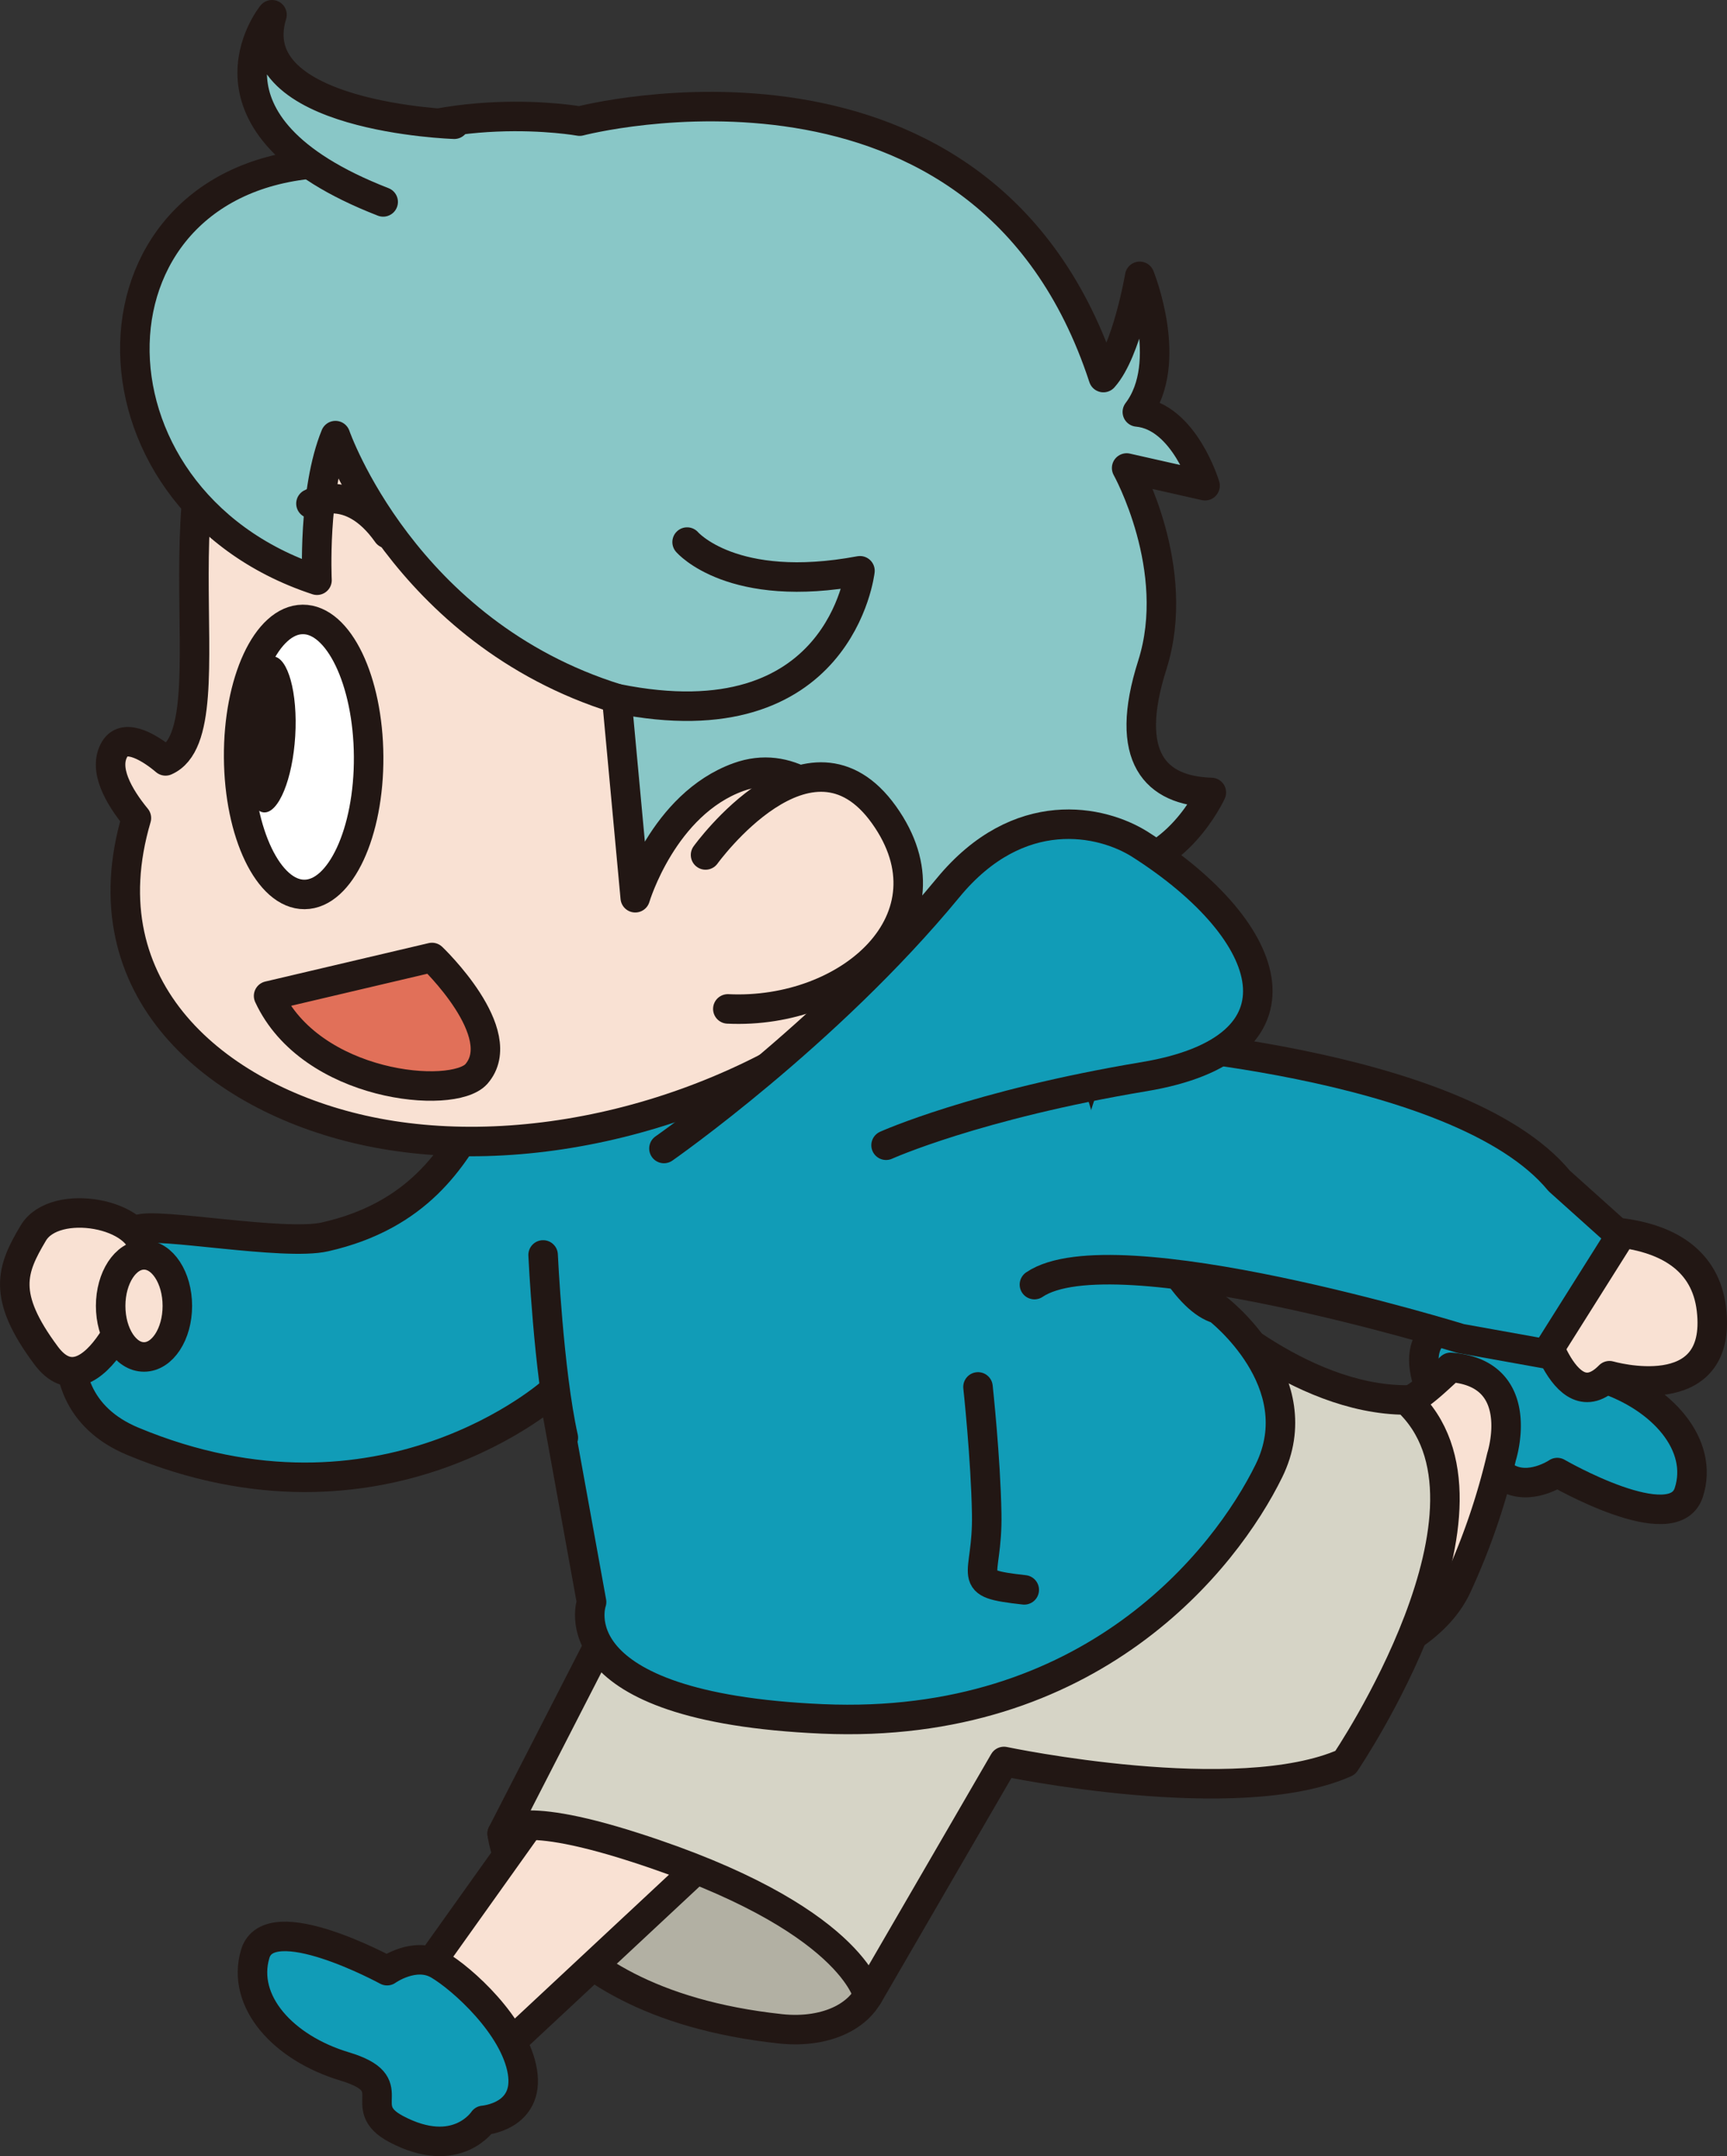
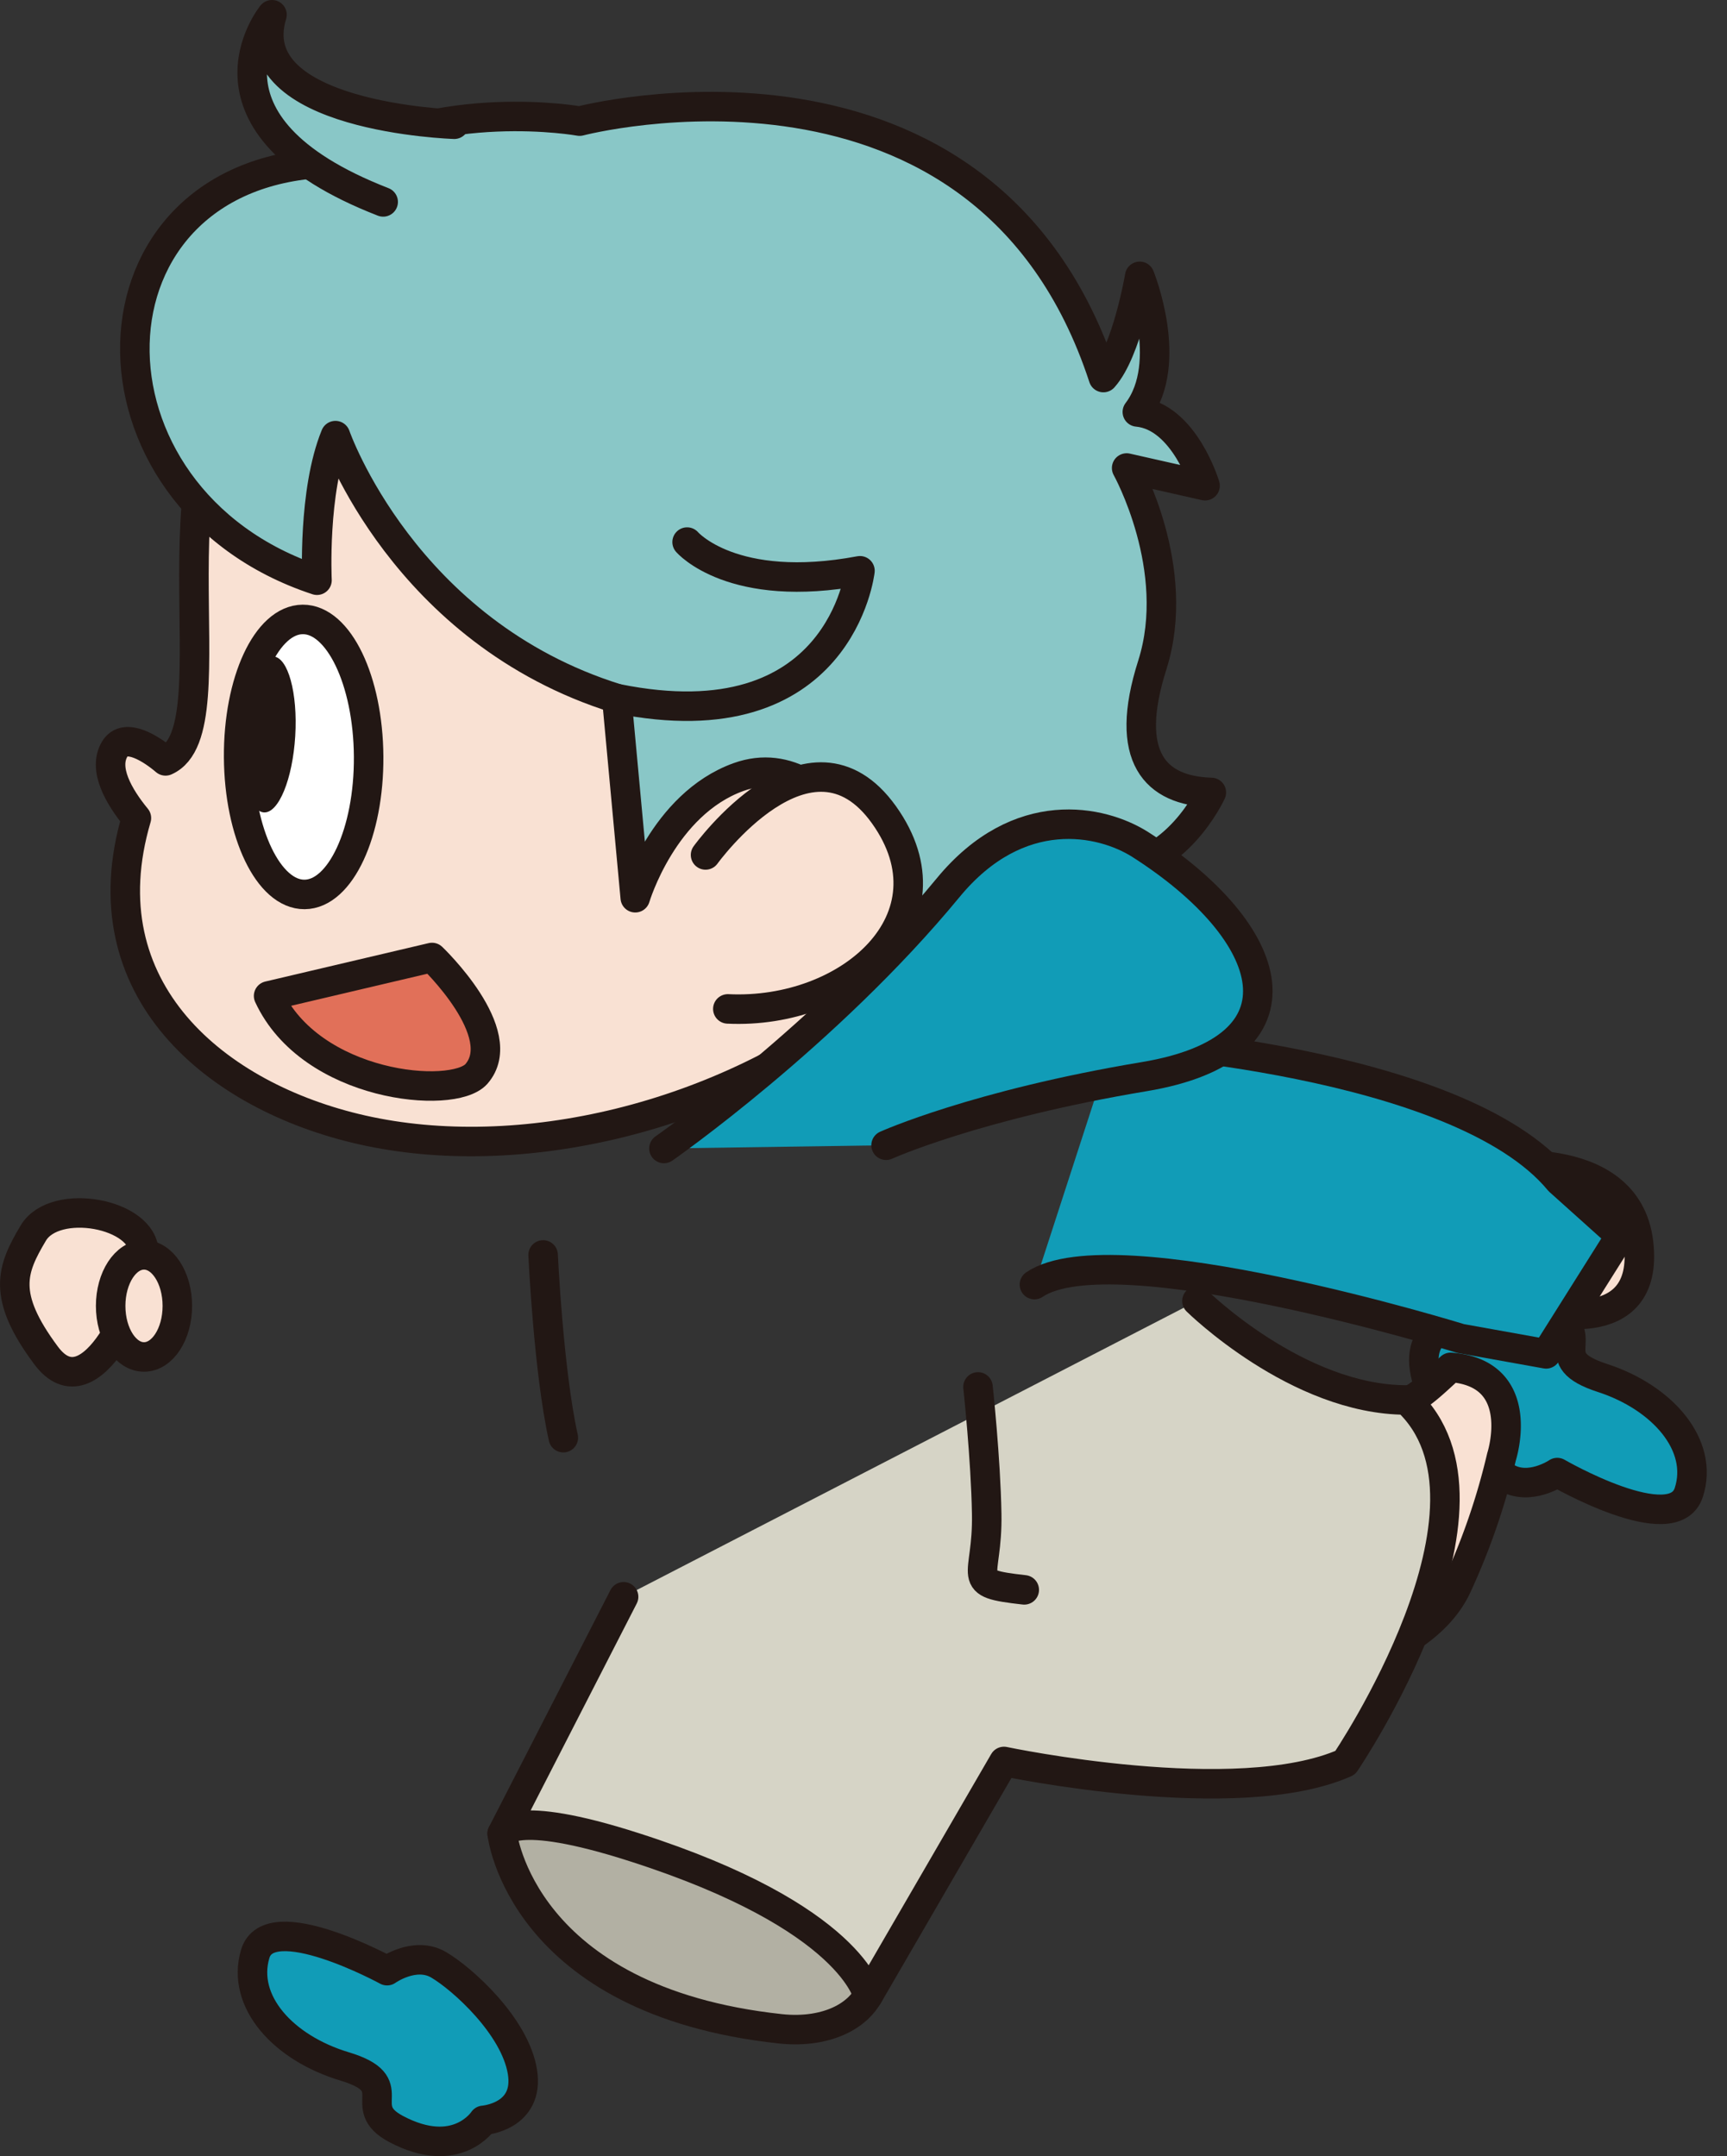
<svg xmlns="http://www.w3.org/2000/svg" viewBox="0 0 234.1 292.27">
  <rect x="0" y="0" width="234.1" height="292.27" fill="#333333" stroke="none" />
  <defs>
    <style>.cls-1{fill:#119cb7;}.cls-1,.cls-2,.cls-3,.cls-4,.cls-5,.cls-6,.cls-8,.cls-9{stroke:#221714;stroke-linecap:round;stroke-linejoin:round;stroke-width:4px;}.cls-2{fill:#b2b0a3;}.cls-3{fill:#f9e1d3;}.cls-4{fill:#d6d4c6;}.cls-5{fill:none;}.cls-6{fill:#fff;}.cls-7{fill:#221714;}.cls-8{fill:#89c7c7;}.cls-9{fill:#e17059;}</style>
  </defs>
  <title>slide_chara</title>
  <g id="レイヤー_2" data-name="レイヤー 2">
    <g id="レイヤー_6" data-name="レイヤー 6">
      <path class="cls-1" d="M198.59,179s3.71-5.45,11.86-.87c5.72,3.22-1.42,6,6.75,8.65s13.81,9.12,11.72,15.53-17.83-2.7-17.83-2.7-3.82,2.6-7,.61-10.11-8.55-11-14.73S198.59,179,198.59,179Z" />
      <path class="cls-2" d="M68.07,248.55s2.51,22.66,37.72,26.46c6.44.69,11.42-1.95,12.51-6.07,8.76-22.68-6.52-17.24-6.52-17.24l-15.7-12.93" />
-       <polyline class="cls-3" points="77.06 239.87 52.27 274.66 63.87 281.87 98.09 249.94" />
      <path class="cls-3" d="M177.79,227.15s15.41-2.65,19.75-12.23a91.18,91.18,0,0,0,6-17.46s3.67-11.3-6.9-12.11c-5.93,5.53-5.77,5.24-18.81,8.64" />
      <path class="cls-4" d="M84.53,216.45l-16.46,32.1S69.2,245,86,250.4c29.6,9.49,31.66,20.14,31.66,20.14l18.43-31.77s31.65,6.69,46.26.17c0,0,23.72-34.95,8.31-49.17-14.81,0-28.41-13.42-28.41-13.42" />
-       <path class="cls-3" d="M208.29,177.48s3.56,15.47,9.88,9c0,0,15.4,4.47,13.82-9s-20.93-10.26-20.93-10.26" />
-       <path class="cls-1" d="M75,188.54s-23.16,20.93-57,6.83c-15.15-6.31-7-25.52.79-28.71,2.38-1,19.75,2.27,25.27,1,12.65-2.86,17.32-10.75,20.59-16.48C76.67,130,121.9,127.86,121.9,127.86s26.07,4.68,27.25,19.75c0,0,7.65,27.47,15.95,29.84,0,0,12.83,9.85,6.91,21.92S147.86,234.59,111.46,233s-31.27-15.84-31.27-15.84Z" />
+       <path class="cls-3" d="M208.29,177.48c0,0,15.4,4.47,13.82-9s-20.93-10.26-20.93-10.26" />
      <path class="cls-1" d="M151,140.93s46.73,2.63,60.36,19.15l8.29,7.44-10.07,16L198,181.44s-47.12-14.55-57.78-7.31" />
      <path class="cls-5" d="M132.57,188s1.05,9.7,1.18,17.2c.17,9-3.28,9.37,5.09,10.31" />
      <path class="cls-3" d="M118.59,135.27c-20.71,16.58-48.43,22.66-69.51,17.89-19.77-4.46-37.46-19-30.59-42.27-2.38-2.9-4.56-6.65-2.94-9.35,1.44-2.4,5.14.1,6.89,1.6,9.73-4.29-4.13-43.82,14-58.53,11.86-9.64,59.52-37.11,91.8-1C173.55,94.32,118.59,135.27,118.59,135.27Z" />
      <ellipse class="cls-6" cx="41.16" cy="102.61" rx="8.81" ry="18.64" transform="translate(-0.68 0.27) rotate(-0.38)" />
      <ellipse class="cls-7" cx="36.41" cy="99.55" rx="10.59" ry="3.61" transform="translate(-65.15 129.89) rotate(-86.54)" />
      <path class="cls-8" d="M100.11,105.33c-10.25,3.69-14,16.36-14,16.36l-2.5-27c-28.91-9-38.14-35.64-38.14-35.64-3.09,7.56-2.5,19.6-2.5,19.6C9.41,67.59,10.07,23,44.88,22.06,59.66,13,78.57,16.42,78.57,16.42s54.89-14.42,71,34.76c3.19-3.55,4.92-13.72,4.92-13.72s4.76,11.7-.32,18.38c6.38.59,9.18,10,9.18,10l-10.63-2.4s7.62,13.66,3.48,26.7c-4,12.55.45,17.06,8,17.28,0,0-4.8,10.54-14.29,10.42-3.25,0-14.78,3-10.43,8.4l-17.41-2.36S113.54,100.5,100.11,105.33Z" />
      <path class="cls-3" d="M95.64,115.89s14.1-19.55,24.18-5.45-4.7,27.11-21.16,26.32" />
      <path class="cls-8" d="M61.58,16.84s-29-.9-24.71-14.84c0,0-12.1,14.8,15.07,25.37" />
      <path class="cls-9" d="M36.41,135l22.15-5.21s10.83,10.32,6,15.81C61.35,149.13,42.15,147.4,36.41,135Z" />
-       <path class="cls-5" d="M42.15,68.26s5.29-3.1,10.34,4.07" />
      <path class="cls-1" d="M90,155.68s22.08-15.39,38.53-35.36c9.59-11.63,20.82-9.14,26-5.87,18.81,12,23.42,27.68.58,31.49s-35,9.3-35,9.3" />
      <path class="cls-5" d="M73.62,170.11s.74,15.83,2.74,24.77" />
      <path class="cls-3" d="M4.51,167.15c2.92-4.91,15-2.7,15,2.67S12.33,191.9,6.25,183.74,1.59,172.06,4.51,167.15Z" />
      <ellipse class="cls-3" cx="19.52" cy="177.02" rx="4.52" ry="6.92" />
      <path class="cls-1" d="M65.53,287.42s-3.59,5.54-11.84,1.17c-5.8-3.08,1.27-6-7-8.49s-14-8.77-12.1-15.23,17.88,2.26,17.88,2.26,3.76-2.7,7-.79,10.32,8.3,11.34,14.46S65.53,287.42,65.53,287.42Z" />
      <path class="cls-5" d="M93.14,73.48s6.11,7.14,23.43,3.89c0,0-2.6,23.48-32.91,17.33" />
    </g>
  </g>
</svg>